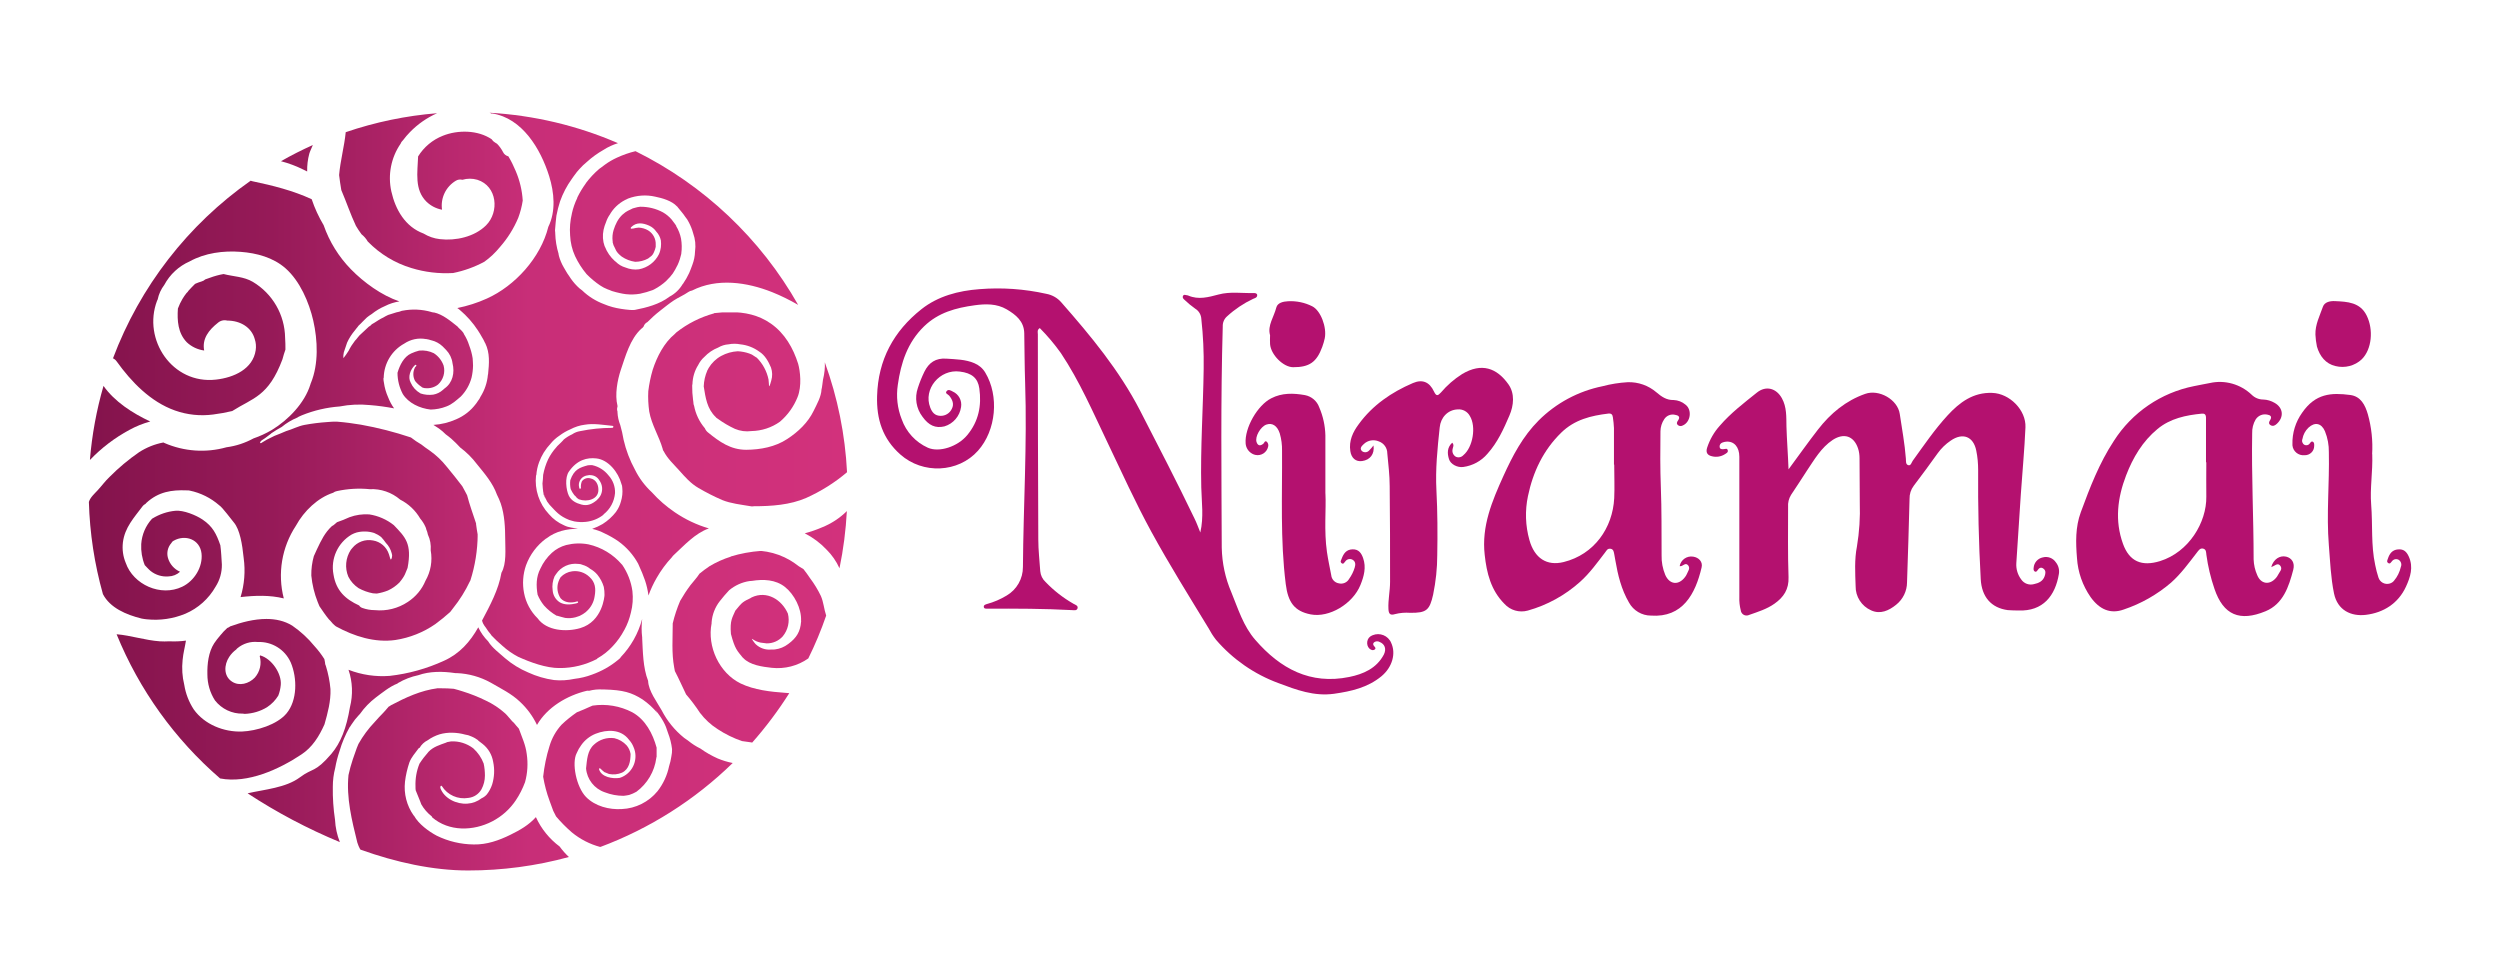
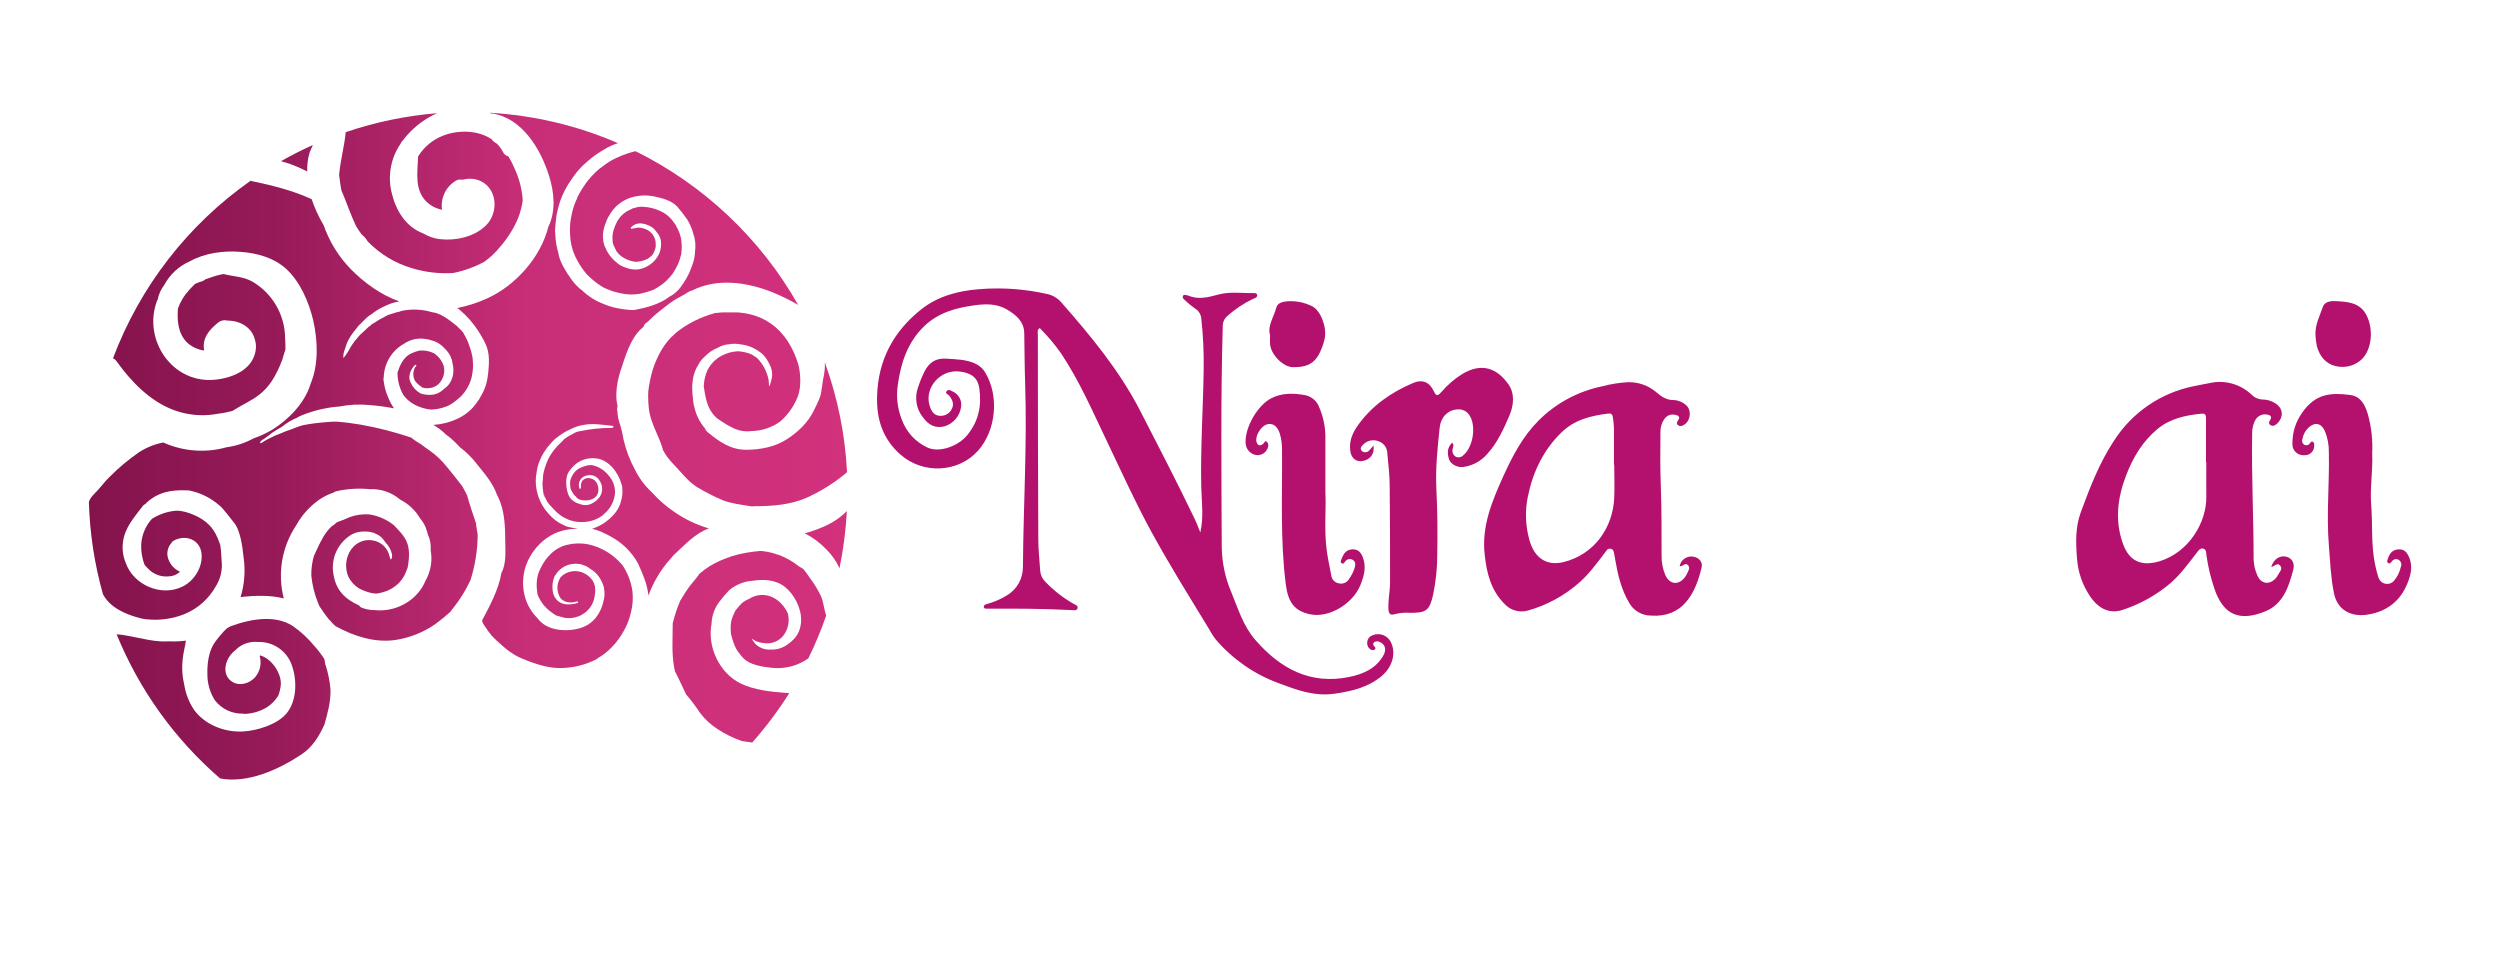
<svg xmlns="http://www.w3.org/2000/svg" xmlns:xlink="http://www.w3.org/1999/xlink" id="Layer_1" data-name="Layer 1" version="1.1" viewBox="0 0 396.85 154.61">
  <defs>
    <style>
      .cls-1 {
        clip-path: url(#clippath);
      }

      .cls-2 {
        fill: none;
      }

      .cls-2, .cls-3, .cls-4, .cls-5, .cls-6, .cls-7, .cls-8, .cls-9, .cls-10, .cls-11, .cls-12, .cls-13, .cls-14, .cls-15 {
        stroke-width: 0px;
      }

      .cls-3 {
        fill: url(#linear-gradient);
      }

      .cls-4 {
        fill: url(#linear-gradient-11);
      }

      .cls-5 {
        fill: url(#linear-gradient-12);
      }

      .cls-6 {
        fill: url(#linear-gradient-10);
      }

      .cls-7 {
        fill: #b4116f;
      }

      .cls-16 {
        clip-path: url(#clippath-1);
      }

      .cls-17 {
        clip-path: url(#clippath-4);
      }

      .cls-18 {
        clip-path: url(#clippath-3);
      }

      .cls-19 {
        clip-path: url(#clippath-2);
      }

      .cls-20 {
        clip-path: url(#clippath-7);
      }

      .cls-21 {
        clip-path: url(#clippath-8);
      }

      .cls-22 {
        clip-path: url(#clippath-6);
      }

      .cls-23 {
        clip-path: url(#clippath-5);
      }

      .cls-24 {
        clip-path: url(#clippath-9);
      }

      .cls-25 {
        clip-path: url(#clippath-10);
      }

      .cls-26 {
        clip-path: url(#clippath-11);
      }

      .cls-8 {
        fill: url(#linear-gradient-4);
      }

      .cls-9 {
        fill: url(#linear-gradient-2);
      }

      .cls-10 {
        fill: url(#linear-gradient-3);
      }

      .cls-11 {
        fill: url(#linear-gradient-8);
      }

      .cls-12 {
        fill: url(#linear-gradient-9);
      }

      .cls-13 {
        fill: url(#linear-gradient-7);
      }

      .cls-14 {
        fill: url(#linear-gradient-5);
      }

      .cls-15 {
        fill: url(#linear-gradient-6);
      }
    </style>
    <clipPath id="clippath">
      <path class="cls-2" d="M44.6,25.59c1.23.32,2.43.77,3.57,1.34l.59.29c-.02-.95.09-1.91.34-2.83.1-.35.35-.85.56-1.37-1.73.78-3.42,1.63-5.06,2.57" />
    </clipPath>
    <linearGradient id="linear-gradient" x1="-11.1" y1="381.33" x2="-7.84" y2="381.33" gradientTransform="translate(424.17 -14059.29) scale(36.94)" gradientUnits="userSpaceOnUse">
      <stop offset="0" stop-color="#84134c" />
      <stop offset=".24" stop-color="#961a58" />
      <stop offset=".58" stop-color="#c82e78" />
      <stop offset="1" stop-color="#d2317c" />
    </linearGradient>
    <clipPath id="clippath-1">
-       <path class="cls-2" d="M14.28,73.01c1.82-1.9,3.93-3.51,6.25-4.76,1.05-.58,2.17-1.03,3.32-1.34-2.85-1.34-5.65-3.15-7.42-5.65-1.11,3.83-1.83,7.77-2.16,11.75" />
-     </clipPath>
+       </clipPath>
    <linearGradient id="linear-gradient-2" x1="-11.1" y1="382.11" x2="-7.84" y2="382.11" gradientTransform="translate(424.17 -14046.41) scale(36.94)" xlink:href="#linear-gradient" />
    <clipPath id="clippath-2">
      <path class="cls-2" d="M36.57,99.41c-.15.12-.31.22-.5.28-.4.37-.78.76-1.12,1.19-.35.4-.67.82-.96,1.25-.89,1.38-1.11,3.27-1.07,4.91,0,1.47.41,2.92,1.21,4.15,1.06,1.35,2.69,2.13,4.4,2.09.11,0,.22.02.33.04,1.25-.05,2.47-.41,3.53-1.06.73-.48,1.34-1.11,1.79-1.85.21-.54.34-1.11.39-1.68.17-1.78-1.43-4.2-3.29-4.7,0,.05-.03.1-.05.14.33,1.19.04,2.46-.78,3.39-.92.96-2.45,1.41-3.62.64-1.37-.89-1.27-2.68-.45-3.92.3-.46.68-.86,1.12-1.18.06-.08.12-.15.2-.21.9-.74,2.06-1.1,3.23-.98,2.22-.09,4.28,1.17,5.2,3.2,0,0,0,.03.03.06,1.04,2.47,1.05,6.01-.68,8.08-1.5,1.79-4.78,2.78-7.05,2.87-2.9.11-5.98-1.12-7.68-3.52-.77-1.18-1.28-2.51-1.5-3.9-.32-1.29-.4-2.63-.26-3.95.11-1.16.35-1.93.53-3.06-.87.12-1.76.15-2.64.11-.51.03-1.01.03-1.52,0-2.31-.16-4.56-.93-6.85-1.12,3.59,8.81,9.22,16.66,16.43,22.89,4.41.84,9.37-1.46,12.88-3.79,1.78-1.16,2.84-2.91,3.69-4.8.52-1.83,1.02-3.68.95-5.59-.11-1.25-.36-2.48-.73-3.68-.09-.18-.15-.38-.14-.58-.03-.17-.07-.34-.1-.51-.47-.74-.99-1.43-1.58-2.07-1.01-1.24-2.2-2.33-3.52-3.24-1.23-.76-2.64-1.06-4.1-1.06-1.95,0-3.97.53-5.72,1.17" />
    </clipPath>
    <linearGradient id="linear-gradient-3" x1="-11.1" y1="382.95" x2="-7.84" y2="382.95" gradientTransform="translate(424.11 -14030.39) scale(36.93)" xlink:href="#linear-gradient" />
    <clipPath id="clippath-3">
      <path class="cls-2" d="M130.47,83.72c-.88.38-1.79.69-2.72.94,1.29.66,2.46,1.53,3.45,2.58.86.85,1.57,1.87,2.06,2.97.62-2.99,1.01-6.03,1.17-9.08-1.13,1.12-2.48,2-3.96,2.59" />
    </clipPath>
    <linearGradient id="linear-gradient-4" x1="-11.1" y1="382.46" x2="-7.84" y2="382.46" gradientTransform="translate(424.11 -14038.16) scale(36.93)" xlink:href="#linear-gradient" />
    <clipPath id="clippath-4">
      <path class="cls-2" d="M17.9,56.86c.25.11.46.28.62.51,2.34,3.27,5.39,6.42,9.25,7.79,1.94.69,4.01.91,6.06.64,1.02-.13,2.03-.31,3.03-.55,3.32-2.11,5.76-2.29,7.98-8.22.14-.53.29-1.05.47-1.53,0-.62,0-1.25-.05-1.87-.05-3.66-1.99-7.02-5.13-8.89-1.42-.84-3.06-.83-4.64-1.24-.74.13-1.46.33-2.16.59l-.74.26c-.17.16-.39.28-.62.34-.29.08-.58.19-.86.31l-.15.07c-.35.35-.7.7-1.03,1.07-.08.15-.2.28-.33.39-.23.29-.45.61-.64.93-.28.48-.53.99-.72,1.52-.13,1.92,0,3.89,1.41,5.35.76.72,1.73,1.17,2.76,1.31-.36-1.87.75-3.27,2.17-4.39.41-.36.97-.5,1.49-.36,2.1,0,3.87,1.09,4.37,2.94.19.56.24,1.17.15,1.76-.44,2.98-3.44,4.35-6.31,4.67-6.93.79-11.68-6.37-9.35-12.51.03-.08.06-.14.1-.21.17-.84.53-1.63,1.05-2.31.89-1.67,2.31-2.98,4.04-3.74,2.42-1.34,5.35-1.72,8.08-1.51,2.54.19,5.16.89,7.11,2.6,2.3,2.02,3.75,5.4,4.42,8.32.71,3.12.86,6.87-.37,9.88,0,.05-.04.09-.06.13-.02.05,0,.08-.03.13-.92,2.97-3.51,5.62-6.11,7.21-.92.54-1.89.99-2.91,1.34-1.34.73-2.79,1.21-4.3,1.41-3.26.92-6.75.67-9.85-.68l-.16-.08c-1.38.26-2.69.79-3.87,1.55-1.68,1.16-3.24,2.47-4.68,3.92-.69.65-1.24,1.42-1.88,2.11-.5.55-1.18,1.12-1.4,1.86.14,4.95.89,9.86,2.23,14.63,1.13,2.18,3.68,3.27,6.14,3.88.27.05.55.1.83.12,2.08.22,4.19-.09,6.12-.89,2.03-.87,3.71-2.38,4.8-4.3.67-1.05,1.01-2.27.99-3.51-.04-.77-.13-2.29-.24-3.05-.62-1.79-1.2-2.99-2.82-4.08-1.05-.71-3.04-1.52-4.32-1.4-1.28.12-2.51.54-3.61,1.21l-.09.05c-1.01,1.1-1.62,2.52-1.72,4.02-.06,1.14.13,2.29.56,3.35.3.3.58.64.93.93.8.64,1.83.95,2.85.86.68-.02,1.33-.28,1.82-.74-.93-.41-1.64-1.22-1.92-2.2-.23-.82-.03-1.7.53-2.34.08-.16.21-.3.37-.38,1.83-1.05,4.17-.24,4.43,2.01.24,2.14-1.15,4.37-3.05,5.28-3.43,1.66-7.79-.34-8.98-3.78-.43-1.02-.58-2.14-.45-3.24.29-2.38,1.78-3.95,3.15-5.78.11-.14.25-.26.42-.33.05-.06.1-.12.16-.18,1.93-1.78,4.07-2.07,6.35-1.98h.16c.13,0,.26.01.38.04,1.73.36,3.33,1.16,4.66,2.32.52.32,1.95,2.3,2.33,2.73.95,1.12,1.34,3.44,1.56,5.64.29,2.08.12,4.2-.49,6.21,2.4-.27,4.65-.33,6.86.21-1.02-3.94-.32-8.13,1.92-11.53,1.29-2.37,3.51-4.46,5.91-5.24.18-.14.39-.23.62-.27,1.71-.37,3.46-.47,5.19-.3,1.76-.09,3.5.51,4.84,1.66,1.32.67,2.43,1.72,3.18,3.01.34.4.63.85.84,1.34.06.12.1.25.12.38.12.26.2.53.25.81.37.78.52,1.65.45,2.51.3,1.66.01,3.37-.83,4.83-.57,1.38-1.55,2.54-2.8,3.36-1.55,1.03-3.4,1.49-5.25,1.3-.68,0-1.35-.12-1.98-.35-.21-.07-.39-.21-.5-.39-2.17-.99-3.66-2.34-4.07-4.91-.48-2.51.68-5.05,2.88-6.35.26-.14.53-.25.81-.33.91-.23,1.87-.2,2.76.08.4.16.78.38,1.12.65.27.29.52.6.74.92.45.46.77,1.03.93,1.65,0,0,.07.29.07.31,0,.02,0,.6-.22.69-.05.02-.21-.6-.23-.65-.02-.06-.05-.16-.07-.22-.37-1.13-1.34-1.97-2.52-2.16-1.23-.24-2.5.23-3.28,1.2-.02.05-.19.2-.24.29-.83,1.27-.98,2.87-.39,4.27.37.73.93,1.35,1.62,1.81.71.39,1.48.67,2.28.82.2.04.41,0,.61.04.61-.1,1.21-.26,1.78-.49.68-.31,1.29-.74,1.82-1.27.95-1.15.92-1.48,1.29-2.31.73-3.89-.36-4.88-2.18-6.79-1.13-.9-2.48-1.49-3.91-1.71-1.06-.07-2.13.08-3.13.45-.65.3-1.3.56-1.98.79-.13.1-.24.2-.36.31-.13.13-.28.23-.45.31-1.13,1.05-1.7,2.26-2.37,3.67-.17.37-.34.73-.5,1.1-.28,1-.42,2.04-.4,3.08.14,1.44.48,2.85,1.01,4.19.08.22.18.45.28.68.48.7.95,1.42,1.5,2.08.09.07.17.15.24.24.12.15.24.28.36.42.13.14.2.19.3.28l.22.18c2.91,1.59,6.18,2.62,9.44,2.16,2.27-.35,4.44-1.21,6.33-2.52.82-.6,1.61-1.25,2.37-1.93.15-.2.31-.4.45-.59,1.06-1.32,1.96-2.76,2.68-4.29l.07-.12c.75-2.35,1.14-4.8,1.16-7.27-.11-.56-.18-1.12-.26-1.68.02-.06,0-.11-.02-.17-.48-1.46-1.02-2.93-1.4-4.41-.1-.2-.2-.4-.31-.59-.15-.27-.3-.55-.45-.83-.8-1.05-1.62-2.08-2.46-3.09-.79-1-1.72-1.88-2.76-2.61-.43-.29-.87-.6-1.28-.93-.58-.33-1.13-.71-1.66-1.12-2.6-.87-5.25-1.55-7.94-2.03-1.2-.2-2.49-.38-3.81-.48-.49,0-.98,0-1.48.06-1.22.08-2.43.23-3.63.45-1.05.19-1.94.7-2.95.99-.61.26-1.22.52-1.84.75-.41.2-.82.41-1.23.61-.1.07-.22.14-.33.2-.2.1-.37.23-.56.34-.06.04-.13.02-.16-.04-.02-.04-.02-.08,0-.12.14-.21.34-.37.56-.48.07-.05.13-.1.2-.13l.94-.71s.05-.06.08-.08c.52-.35,1.09-.71,1.64-1,.75-.62,1.58-1.12,2.48-1.49.14-.1.29-.18.45-.24.09-.05.19-.09.29-.13,1.91-.77,3.92-1.24,5.97-1.39,1.58-.31,3.2-.38,4.81-.22,1.29.1,2.57.28,3.84.52-.39-.53-.7-1.12-.94-1.74-.34-.75-.57-1.55-.68-2.37-.04-.19-.07-.38-.07-.58,0-.06,0-.12.04-.17.04-2.26,1.28-4.33,3.26-5.42,1.01-.68,2.24-.94,3.44-.72h.07c.27.04.53.11.79.2h.03c.65.16,1.25.48,1.74.94l.18.18c.14.14.27.28.4.41.55.57.91,1.3,1.01,2.09.38,1.51.03,3.12-1.25,4.01-.08.07-.17.15-.25.22-.44.4-.98.67-1.56.77-.67.09-1.35.03-1.99-.18-.03,0-.05-.02-.07-.04-.68-.39-1.21-.98-1.52-1.69-.49-.89-.05-2.1.7-2.8.11-.1.29.07.17.18-.11.1-.14.15-.2.22v.03c-.34.67-.33,1.45.03,2.11.29.37.63.68,1.03.94.03.02.05.04.06.07.14.06.29.1.45.13h.08c.72.08,1.45-.12,2.02-.57.83-.76,1.18-1.91.89-3.01-.29-.81-.83-1.5-1.56-1.97-.72-.35-1.52-.49-2.32-.41-.43.11-.86.26-1.27.45-1.16.52-1.82,1.87-2.17,3.07,0,1.17.29,2.33.84,3.37.89,1.43,2.68,2.28,4.43,2.47.85-.02,1.69-.18,2.48-.49.96-.36,1.57-.97,2.3-1.58.82-.84,1.41-1.88,1.71-3.02.14-.62.22-1.25.23-1.88,0-.39-.04-.78-.06-1.17-.11-.71-.3-1.4-.56-2.07-.19-.61-.46-1.19-.8-1.73-.04-.05-.07-.11-.07-.18-.12-.15-.23-.32-.36-.44-.2-.22-.44-.38-.61-.62-1.15-.91-2.34-1.93-3.75-2.24-.04,0-.09,0-.13,0l-.11-.03h-.05s-.08-.01-.11-.04c-1.5-.43-3.08-.5-4.6-.2h-.05c-.29.12-.6.21-.92.26l-.12.04c-.39.11-.78.25-1.18.37-.13.08-.27.15-.42.21-.22.14-.45.26-.69.37-.51.27-.97.63-1.47.89-.13.17-.3.3-.48.39-.51.45-.98.95-1.5,1.4-.14.12-.42.57-.7.83-.39.5-.73,1.03-1.01,1.6-.25.41-.53.8-.82,1.17-.04-.31-.01-.62.06-.93.1-.32.45-1.3.52-1.54.32-.71.75-1.37,1.26-1.97.16-.19.21-.3.39-.49.05-.08.1-.15.16-.22.21-.16.23-.26.38-.36.07-.08.14-.16.22-.23.06-.06.11-.12.17-.17.18-.19.37-.38.56-.55.24-.2.5-.38.76-.54.65-.52,1.36-.95,2.11-1.27.72-.37,1.49-.61,2.29-.74-2.83-.96-5.65-3.01-7.69-5.1-1.94-1.99-3.42-4.37-4.33-6.99-.78-1.31-1.42-2.69-1.9-4.13-2.98-1.38-6.19-2.18-9.43-2.86-.09-.02-.18-.05-.26-.08-9.96,6.98-17.58,16.82-21.86,28.21" />
    </clipPath>
    <linearGradient id="linear-gradient-5" x1="-11.1" y1="382.09" x2="-7.84" y2="382.09" gradientTransform="translate(423.82 -14034.69) scale(36.9)" xlink:href="#linear-gradient" />
    <clipPath id="clippath-5">
      <path class="cls-2" d="M98.54,104.37c-.14.14-.29.28-.45.4-1.22,1.01-2.62,1.79-4.12,2.32-.89.34-1.83.56-2.78.67-1.07.23-2.16.3-3.25.19-1.42-.2-2.81-.61-4.11-1.21-1.33-.56-2.56-1.32-3.66-2.26-.89-.8-2.05-1.64-2.68-2.67-.65-.65-1.18-1.4-1.57-2.23-1.29,2.3-2.96,4.19-5.44,5.31-2.73,1.25-5.63,2.06-8.62,2.4-2.22.17-4.46-.16-6.54-.97.65,1.91.73,3.98.23,5.93-.56,3.36-1.47,5.67-2.96,7.43-2.62,3.05-2.92,2.16-4.99,3.72-2.23,1.66-5.58,1.91-8.3,2.53,4.63,3.04,9.54,5.63,14.65,7.75-.45-1.13-.71-2.33-.77-3.55-.26-1.73-.38-3.48-.35-5.23,0-1.01.12-2.02.38-3,.16-.91.39-1.8.69-2.68.38-1.32.92-2.59,1.6-3.79.02-.04.05-.07.08-.09.07-.13.16-.25.24-.37.33-.51.7-.99,1.12-1.43.06-.07.13-.14.2-.21.7-1,1.56-1.88,2.53-2.62.97-.72,2.23-1.76,3.42-2.2.02-.03.05-.06.08-.08,1-.59,2.09-1.01,3.23-1.25,1.81-.64,3.89-.63,5.87-.33h.25c1.89.08,3.74.6,5.39,1.52,1.59.93,3.27,1.73,4.62,3.02,1.13,1.05,2.05,2.3,2.71,3.69,1.63-2.82,4.77-4.67,7.89-5.42.12-.03.25-.03.37,0,.72-.19,1.46-.26,2.2-.21.06,0,.12,0,.18,0h.08c2.93.08,4.31.47,6.05,1.59.88.61,1.67,1.33,2.35,2.16l-.36-.59c1.2,1.61,1.62,2.34,2.04,3.74.32.82.54,1.69.64,2.56.01.4-.02.8-.11,1.18-.07.52-.2,1.04-.36,1.54-.3,1.44-.92,2.79-1.83,3.96-1.4,1.71-3.47,2.75-5.67,2.84-2.01.13-4.24-.45-5.68-1.91-1.57-1.62-2.3-5.42-1.49-6.96.19-.46.44-.9.74-1.3.57-.8,1.35-1.41,2.26-1.78,1.84-.72,4.02-.74,5.28.92,0,.02.02.04.04.05.29.32.53.69.69,1.1.83,1.82.02,3.97-1.8,4.79-.12.06-.24.1-.37.14-1.13.18-2.92-.1-3.29-1.37-.02-.07.02-.13.08-.15.05-.01.09,0,.13.04.2.2.41.38.63.56.25.1.49.21.74.3.7.14,1.42.07,2.07-.21,1.15-.56,1.34-1.81,1.36-2.96-.08-.51-.3-.99-.64-1.38-.52-.56-1.2-.96-1.94-1.13-1.18-.16-2.36.21-3.23,1.02-1.07.95-1.11,2.47-1.26,3.78.15,1.74,1.32,3.23,2.98,3.79.95.37,1.96.56,2.98.56.3-.03.6-.08.89-.14.4-.13.79-.3,1.15-.51,1.73-1.28,2.87-3.22,3.15-5.35,0-.07.03-.13.05-.2v-1.45c-.61-2.23-1.78-4.46-3.86-5.61-1.94-1.01-4.15-1.38-6.31-1.06-.45.17-.89.41-1.34.59-.45.18-.77.31-1.15.47-.85.59-1.67,1.24-2.42,1.96-.89.97-1.55,2.14-1.92,3.4-.5,1.58-.83,3.22-1.01,4.87.22,1.3.56,2.59,1.02,3.83.18.5.37,1.03.58,1.58.15.3.3.6.45.89.76.9,1.59,1.74,2.49,2.52,1.32,1.09,2.87,1.89,4.53,2.33,7.86-2.93,15.02-7.48,21.02-13.33-.82-.16-1.61-.4-2.38-.72-.96-.43-1.88-.95-2.74-1.57-.7-.34-1.35-.76-1.96-1.26-.21-.13-.42-.28-.63-.44-1.49-1.2-2.7-2.69-3.57-4.38-.73-1.3-2.1-3.08-2.15-4.67-.83-2.1-.83-4.74-.94-6.72v-.15c-.12-.98-.12-1.98,0-2.96-.62,2.31-1.81,4.42-3.47,6.13" />
    </clipPath>
    <linearGradient id="linear-gradient-6" x1="-11.1" y1="383.04" x2="-7.84" y2="383.04" gradientTransform="translate(423.82 -14019) scale(36.9)" xlink:href="#linear-gradient" />
    <clipPath id="clippath-6">
      <path class="cls-2" d="M78.14,18.01c4.73.74,7.67,5.57,9.04,9.97.8,2.58,1.08,5.55-.14,8.03-1.22,4.91-5.29,9.37-9.75,11.38-1.5.68-3.08,1.18-4.7,1.51.15.09.28.19.41.31,1.11.94,2.08,2.03,2.87,3.25.22.34.45.7.64,1.06.18.29.34.58.47.89.02.02.03.04.05.07.76,1.57.62,3.21.45,4.91,0,.03-.01.07-.03.1-.11,1.24-.51,2.43-1.17,3.48-.05.12-.11.23-.18.35-.06.09-.11.17-.18.25-.09.14-.19.28-.28.41l-.04.06s-.04.04-.06.07c-.8,1.08-1.88,1.92-3.12,2.45-1.14.51-2.37.81-3.62.89.3.19.59.38.89.58.38.28.74.58,1.07.92.3.22.6.45.89.7.49.44.96.9,1.41,1.39,1,.75,1.9,1.64,2.65,2.64,1.24,1.53,2.51,2.98,3.18,4.85.23.45.43.91.6,1.39.62,1.85.7,3.83.71,5.77,0,1.49.23,3.79-.6,5.23-.45,2.68-1.81,5.18-3.08,7.59.21.77.52.93.84,1.48.15.26.54.66.69.92.54.56,1.11,1.1,1.7,1.6.76.69,1.6,1.28,2.5,1.75,1.96.89,4.43,1.79,6.57,1.79s4.1-.5,5.94-1.44c.02-.05.05-.08.09-.11.92-.52,1.74-1.18,2.45-1.96.7-.75,1.3-1.59,1.78-2.5,0-.02.03-.04.04-.06.47-.86.81-1.79,1.03-2.74.29-1.11.37-2.27.24-3.41-.21-1.51-.77-2.94-1.63-4.19,0,0-.04,0-.05-.04-1.38-1.61-3.24-2.73-5.31-3.19-1.17-.22-2.37-.18-3.53.11-.84.23-1.62.65-2.27,1.24-.76.7-1.38,1.55-1.81,2.49-.7,1.34-.69,2.73-.45,4.15.25.62.6,1.2,1.02,1.72.58.65,1.25,1.19,2,1.62.03,0,.05,0,.08,0,.44.12.87.26,1.28.35.54.07,1.1.04,1.63-.1.17-.04.52-.18.68-.23.35-.17.69-.37.99-.62,0-.02.02-.04.04-.05.74-.63,1.21-1.51,1.34-2.47.21-1.18.1-2.2-.83-3.04-.73-.7-1.74-1.03-2.74-.89-.7.09-1.35.42-1.84.94-.14.22-.25.46-.34.71-.31.88-.18,1.85.34,2.63.64.72,1.67.8,2.63.5.07-.02.13.02.15.09.02.07-.02.13-.09.15l-.13.04s-.03.02-.05.03c-.87.2-1.82.3-2.63-.16-.67-.42-1.09-1.13-1.14-1.91-.11-.75,0-1.53.3-2.22.07-.13.15-.25.24-.36.78-1.17,2.15-1.79,3.54-1.61.02,0,.03,0,.05,0,.22,0,.43.06.63.15.44.12.84.33,1.19.62.43.24.82.55,1.14.93.47.58.82,1.24,1.03,1.95.08.42.12.86.11,1.29,0,.12-.28,4.2-3.86,5.25-2.19.64-5.32.45-6.76-1.56-1.11-1.09-1.86-2.49-2.15-4.01-.29-1.47-.18-2.99.31-4.4.62-1.7,1.73-3.18,3.19-4.26h.04l.02-.02c1.48-1.14,3.21-1.5,5-1.54-.35-.05-.7-.11-1.06-.17-.4-.06-.79-.18-1.15-.36-.93-.4-1.75-1.01-2.41-1.78-1.55-1.66-2.29-3.9-2.04-6.15,0-.04,0-.03.04,0,.05-.72.2-1.43.45-2.1.19-.52.44-1.03.73-1.51.33-.53.71-1.02,1.13-1.47.39-.47.85-.88,1.36-1.22.53-.4,1.11-.74,1.72-1,.72-.38,1.5-.64,2.31-.74,1.44-.25,2.94.04,4.41.18.15,0,.17.23.06.26-.03.04-.06.06-.1.06-1.72,0-3.43.17-5.11.52-.45.07-.89.24-1.26.5-.48.22-.93.5-1.34.83.06,0-.93.97-.97.99l-.14.14v.04s-.05.06-.08.07c-.51.57-.95,1.21-1.29,1.9-.37.79-.63,1.62-.79,2.47,0,.45-.07.89-.11,1.37.11,1.19-.05,1.34.74,2.86,0,0,.38.51.39.52,1.05,1.11,1.55,1.78,3.12,2.41.27.07.53.17.81.23.6.11,1.21.13,1.82.07,1.01-.1,1.98-.49,2.78-1.11,0-.03.02-.06.04-.08,1.05-.82,1.7-2.04,1.82-3.37.04-1.04-.33-2.05-1.03-2.81-.65-.83-1.57-1.41-2.59-1.63-.01,0-.03,0-.05,0-.21-.01-.43,0-.64.02-1.27.35-2.18.63-2.79,2.36-.06.47-.04.95.06,1.42.15.34.35.66.57.95.16.13.3.28.42.45.09.08.2.15.31.22,1.29.48,3.13.03,3.1-1.53,0-.8-.38-1.59-1.21-1.78-.52-.17-1.08,0-1.41.45-.14.34-.19.7-.15,1.06,0,.07-.06.13-.14.13s-.13-.06-.13-.13v-.04c-.24-.81.22-1.66,1.03-1.9.08-.02.16-.04.23-.05h.05c.17-.06.36-.08.54-.04h.03c.54.04,1.03.34,1.3.81.5.66.59,1.54.26,2.29-.14.3-.34.57-.59.79,0,.02-.02.04-.04.06-.76.63-1.48.98-2.48.71-.83-.22-1.6-.61-1.99-1.41-.42-.89-.68-2.88.04-3.85,1.27-1.82,2.85-2.23,4.33-2.06,1.92.2,3.5,2.23,3.97,4.01.1.21.15.44.15.67.08.73,0,1.48-.22,2.18-.15.55-.39,1.08-.73,1.55,0,.02-.01.04-.03.06-.6.77-1.32,1.43-2.15,1.95-.53.31-1.08.56-1.65.76.69.16,1.36.4,1.99.73.75.35,1.47.76,2.15,1.23,1.31.94,2.39,2.16,3.16,3.57.99,2.19,1.39,3.27,1.64,5.05.34-.96.78-1.89,1.29-2.78.68-1.19,1.5-2.31,2.44-3.31.07-.11.16-.22.26-.31,1.7-1.56,3.39-3.47,5.6-4.25-1.93-.56-3.75-1.43-5.41-2.56-1.34-.91-2.57-1.97-3.65-3.18-1.1-1.02-2.01-2.23-2.67-3.57-.82-1.5-1.43-3.1-1.81-4.76-.13-.79-.31-1.57-.53-2.34-.26-.65-.41-1.33-.44-2.03v-.12c-.09-.24-.09-.51,0-.75v-.16c-.45-1.78,0-4.1.51-5.64.76-2.23,1.49-4.97,3.28-6.59.06-.05.11-.09.18-.14.06-.07.12-.14.18-.21.09-.31.31-.56.6-.7.64-.65,1.32-1.26,2.04-1.82.7-.54,1.4-1.12,2.14-1.61.74-.49,1.58-.83,2.31-1.34.18-.12.38-.21.6-.24,3.98-2.02,8.7-1.34,12.72.26,1.42.57,2.79,1.25,4.12,2.02-5.97-10.54-14.97-19.04-25.82-24.4-1.01.24-1.99.59-2.93,1.02-.68.31-1.32.68-1.92,1.12-.29.21-.89.68-.92.68-.78.67-1.48,1.42-2.09,2.23,0,.03-.02.06-.04.08-.51.7-.96,1.45-1.34,2.23,0,.02,0,.04,0,.06-.38.78-.67,1.61-.86,2.47v.03c-.27,1.12-.37,2.28-.28,3.43.05,1.14.31,2.27.79,3.31.48,1.02,1.09,1.98,1.82,2.85.66.68,1.4,1.29,2.18,1.82.04,0,.07.02.09.05.3.2.62.37.96.5l.23.1h.04l.29.12.24.1c.53.17.81.22,1.22.32.33.09.67.13,1.01.18.74.08,1.49.06,2.23-.07.68-.14,1.35-.34,2.01-.58l.23-.11c.71-.37,1.36-.83,1.95-1.37,0-.02.01-.03.03-.05.36-.33.68-.7.97-1.09.27-.41.52-.84.73-1.29,0-.01.01-.03.03-.04.14-.31.27-.63.37-.95.08-.28.14-.57.23-.85,0-.02,0-.04,0-.06.11-.79.09-1.58-.04-2.36-.14-.7-.4-1.37-.77-1.98,0-.02,0-.04,0-.06l-.18-.27c-.17-.24-.37-.49-.55-.73-.39-.45-.85-.83-1.37-1.13-1.11-.6-2.35-.9-3.6-.89h-.03c-.29.03-.58.09-.86.18-.1.03-.2.05-.3.08-.24.15-.51.23-.76.37-.27.14-.53.31-.75.52-.03.03-.1.1-.13.1-.35.34-.64.72-.87,1.15-.22.41-.39.83-.53,1.28-.18.58-.23,1.19-.16,1.78,0,.04.04.12,0,.15.04.16.09.32.14.49.37.63.28,1.01,1.3,1.81.64.44,1.37.72,2.14.83.71,0,1.42-.18,2.05-.52.16-.11.31-.23.45-.35.01-.02.03-.03.05-.04l.07-.06c.06-.06.11-.13.17-.2.06-.07.14-.26.2-.38.12-.26.21-.54.27-.82v-.33c.05-.92-.41-1.8-1.19-2.28-.45-.27-.97-.42-1.5-.45-.3.02-.6.07-.89.15-.02,0-.05,0-.07,0-.07.02-.13.03-.2.03-.12,0-.15-.12-.09-.19,0-.02.02-.03.03-.05.85-.84,1.83-.7,2.85-.26.47.21.87.54,1.16.97.36.38.61.87.72,1.39.04.36.04.72,0,1.08-.05.38-.15.76-.31,1.11-.62,1.25-1.79,2.13-3.17,2.39-.72.1-1.46,0-2.13-.28-.59-.17-1.12-.48-1.55-.92l-.15-.11c-.7-.63-1.24-1.41-1.58-2.29-.02-.01-.03-.03-.04-.06-.3-.83-.35-1.73-.17-2.6.09-.42.22-.82.39-1.22.15-.45.36-.87.64-1.26.03-.07.07-.15.12-.21.64-.99,1.57-1.77,2.65-2.23.02-.03.06-.05.09-.05,1.38-.52,2.87-.63,4.31-.3,1.13.23,2.63.65,3.46,1.55.02,0,.03.02.05.03l.05.08c.39.51.85.98,1.2,1.53.23.27.43.57.58.89.29.55.52,1.12.68,1.72.34.93.44,1.92.3,2.91-.02.73-.17,1.45-.43,2.13-.15.44-.34.89-.5,1.28-.27.58-.58,1.13-.94,1.65,0,.03-.05.09-.08.09-.5.86-1.23,1.56-2.11,2.02-1.56,1.2-3.65,1.74-5.52,2.1-.25.02-.5.02-.74,0-.67-.07-.75-.06-1.42-.17-.93-.14-1.84-.38-2.71-.75-1.29-.48-2.48-1.22-3.47-2.18-.29-.2-.56-.43-.8-.68-.49-.49-.91-1.03-1.28-1.62-.11-.14-.21-.29-.31-.45,0,0-.45-.76-.52-.89-.35-.59-.61-1.22-.79-1.88,0-.02,0-.05,0-.07l-.04-.12s0-.06,0-.09c-.32-1.05-.5-2.14-.53-3.24,0-.02,0-.05,0-.08-.05-.28-.05-.57,0-.85.03-.48.1-1.12.15-1.57,0-.11.02-.23.04-.34.14-.77.34-1.53.58-2.27.45-1.26,1.07-2.45,1.85-3.53,0-.03.45-.62.45-.63.23-.33.48-.64.75-.93.37-.42.78-.81,1.22-1.17.8-.73,1.68-1.36,2.63-1.9.71-.46,1.48-.81,2.29-1.06-6.46-2.8-13.36-4.43-20.38-4.83l.37.15Z" />
    </clipPath>
    <linearGradient id="linear-gradient-7" x1="-11.1" y1="382.02" x2="-7.84" y2="382.02" gradientTransform="translate(423.82 -14035.68) scale(36.9)" xlink:href="#linear-gradient" />
    <clipPath id="clippath-7">
      <path class="cls-2" d="M86.3,78.53c.07.19.16.38.26.56,0,.02.02.04.04.06-.14-.35-.28-.69-.39-1.04.03.14.06.28.09.42" />
    </clipPath>
    <linearGradient id="linear-gradient-8" x1="-11.1" y1="382.34" x2="-7.84" y2="382.34" gradientTransform="translate(423.82 -14030.56) scale(36.9)" xlink:href="#linear-gradient" />
    <clipPath id="clippath-8">
-       <path class="cls-2" d="M69.52,109.25h-.04c-2.68.35-5.07,1.46-7.42,2.7-.07.05-.13.09-.2.14l-.17.09c-.3.34-.58.7-.86.98-.45.45-.91.95-1.34,1.44-1,1.05-1.87,2.22-2.58,3.48,0,.02,0,.03-.02.04-.36.8-.62,1.75-.89,2.43-.27.82-.5,1.64-.68,2.48-.36,3.61.53,7.2,1.4,10.71.02.05.04.09.05.14.09.29.21.57.35.83.03.06.07.11.1.16,5.62,2.01,11.48,3.31,17.09,3.31,5.4,0,10.79-.71,16-2.14-.54-.5-1.04-1.06-1.47-1.66-1.63-1.22-2.93-2.82-3.77-4.67-1.13,1.26-2.51,2.05-4.06,2.81-1.81.89-3.73,1.57-5.8,1.53-2.04-.02-4.05-.49-5.88-1.39-1.27-.67-2.88-1.86-3.6-3.16-.02-.02-.05-.04-.07-.06-1.1-1.56-1.58-3.46-1.37-5.35.12-1.03.36-2.05.69-3.04.33-.89.92-1.48,1.45-2.23.04-.06.11-.1.18-.11.3-.52.74-.93,1.28-1.2.57-.41,1.21-.73,1.88-.94.65-.19,1.32-.27,2-.26.7.01,1.4.11,2.08.3.32.04.63.13.93.27.43.17.83.4,1.2.68l-.13-.05c.26.19.52.39.76.58.9.71,1.5,1.73,1.68,2.86.25,1.18.19,2.41-.16,3.57-.19.57-.48,1.12-.85,1.59-.23.26-.51.47-.83.61-.65.5-1.43.8-2.25.85-1.71.13-3.7-.81-4.3-2.49-.02-.04,0-.08.02-.11-.02-.03-.02-.08,0-.11,0-.07.05-.13.12-.13.04,0,.09.02.11.06.89,1.42,2.55,2.15,4.2,1.87.88-.09,1.66-.61,2.09-1.38.35-.66.54-1.4.54-2.15,0-.65-.06-1.3-.2-1.93-.35-.93-.92-1.75-1.65-2.41-1.01-.77-2.25-1.16-3.52-1.1-.22.04-.45.08-.66.12-.03.03-.06.05-.09.06-1,.36-2.07.67-2.82,1.46-.53.6-1.02,1.23-1.45,1.9-.47,1.15-.68,2.4-.63,3.64,0,.2,0,.39.03.58.23.6.49,1.19.72,1.78.06.15.11.3.17.45.41.72.96,1.36,1.62,1.88.06.04.1.11.11.19,2.67,2.29,6.53,2.19,9.54.63,1.5-.78,2.78-1.92,3.72-3.32.61-.9,1.1-1.88,1.48-2.9.4-1.45.49-2.97.27-4.46-.18-1.48-.77-2.68-1.24-4.01l-.06-.08c-.23-.27-.48-.53-.7-.82-.1-.09-.21-.2-.31-.3-.39-.4-.69-.85-1.11-1.24-.92-.83-1.96-1.52-3.08-2.04-1.18-.58-2.41-1.07-3.67-1.46-.45-.14-.92-.29-1.41-.41-.66-.06-1.31-.08-1.97-.08-.19,0-.37,0-.56,0" />
-     </clipPath>
+       </clipPath>
    <linearGradient id="linear-gradient-9" x1="-11.1" y1="383.18" x2="-7.84" y2="383.18" gradientTransform="translate(423.82 -14016.73) scale(36.9)" xlink:href="#linear-gradient" />
    <clipPath id="clippath-9">
      <path class="cls-2" d="M113.36,49.74c-2.18.6-4.23,1.63-6,3.03-.07.09-.15.17-.24.24-1.71,1.41-2.83,3.6-3.51,5.69-.33,1.11-.56,2.25-.7,3.39-.06,1.08,0,2.17.15,3.24.37,2.09,1.56,3.92,2.14,5.94,0,.07.03.13.05.19,0,.06.07.1.1.16.62,1.21,1.58,2.06,2.48,3.07.89,1,1.81,2.06,3.04,2.77,1.23.72,2.5,1.37,3.81,1.93,1.34.54,2.94.71,4.35.95l.33.05c.1-.02.22-.03.32-.03,2.77,0,5.73-.2,8.3-1.32,2.34-1.05,4.53-2.42,6.48-4.08-.3-5.96-1.49-11.84-3.53-17.45q.08,1.25-.29,2.78c-.02.09-.17,1.46-.23,1.52-.05,1.18-.74,2.35-1.25,3.41-.89,1.85-2.46,3.34-4.18,4.46-1.91,1.27-4.26,1.7-6.52,1.72-2.47,0-4.24-1.26-6.08-2.76-.22-.17-.38-.4-.49-.66-.87-1.02-1.46-2.25-1.71-3.57-.05-.1-.08-.21-.09-.31,0-.2-.05-.4-.07-.61-.1-.75-.15-1.5-.14-2.25,0-.09.01-.18.04-.26.03-1.08.34-2.13.92-3.05.24-.48.56-.91.97-1.27.61-.65,1.36-1.16,2.18-1.48.51-.3,1.07-.48,1.66-.52.61-.12,1.24-.12,1.86,0,1.09.11,2.13.51,3.02,1.16.89.55,1.47,1.59,1.86,2.53.23.67.24,1.39.04,2.06-.04.13-.25.97-.34.89-.02.09-.06-.95-.09-1v-.04c-.27-1.33-.93-2.55-1.89-3.5h-.03c-.23-.15-.45-.29-.69-.45-.03,0-.07-.04-.1-.05l-.37-.15c-.58-.2-1.19-.32-1.81-.35-.92.05-1.81.3-2.62.74-.83.45-1.52,1.12-2,1.92-.02.07-.06.14-.1.2l-.08.13-.03.04v.03c-.35.8-.54,1.65-.57,2.52.28,1.78.53,3.57,1.91,4.87.03.03.06.07.08.1.08.05.16.1.23.16.85.62,1.76,1.16,2.73,1.61.83.35,1.73.47,2.62.35,1.62-.03,3.21-.54,4.53-1.49,1.23-1.05,2.19-2.39,2.79-3.89.72-1.78.41-4.18.1-5.29-.79-2.51-2.12-4.84-4.33-6.39-1.98-1.39-4.18-1.82-6.43-1.82-.86,0-1.73.06-2.59.16" />
    </clipPath>
    <linearGradient id="linear-gradient-10" x1="-11.1" y1="382.08" x2="-7.84" y2="382.08" gradientTransform="translate(423.82 -14034.74) scale(36.9)" xlink:href="#linear-gradient" />
    <clipPath id="clippath-10">
      <path class="cls-2" d="M116.02,88.36c-1.19.37-2.32.88-3.39,1.52-.55.37-1.08.76-1.59,1.18-.41.65-.94,1.19-1.43,1.82-.6.8-1.14,1.63-1.64,2.5-.49,1.15-.89,2.35-1.18,3.57,0,2.33-.2,4.7.23,7l.11.58c.63,1.21,1.18,2.45,1.78,3.7.8.92,1.53,1.9,2.2,2.92.79,1.04,1.75,1.93,2.85,2.62,1.19.78,2.48,1.41,3.82,1.87l1.43.2.19.04c2.17-2.46,4.14-5.08,5.89-7.85l-.65-.05c-2.34-.17-4.91-.45-7.06-1.48-3.41-1.66-5.35-5.87-4.62-9.55v-.15c.09-1.23.54-2.4,1.3-3.37.47-.6.96-1.18,1.48-1.73.92-.77,2.04-1.28,3.23-1.46.13-.02.27-.03.4-.03,1.79-.29,3.74-.22,5.23.96s2.64,3.43,2.56,5.33c0,.08.04.16,0,.21-.11,1.51-.69,2.54-2.04,3.52-.61.47-1.34.77-2.1.86-.21.02-.42.03-.63.02-.88.08-1.76-.22-2.41-.83-.06-.06-.11-.12-.17-.19-.05-.07-.12-.18-.24-.32-.03-.08-.58-.67.22-.11.11.07.22.12.33.16.2.08.41.14.62.19.33.05.64.09.97.12.97.01,1.89-.39,2.54-1.11.84-1.01,1.14-2.35.82-3.62-.96-2.2-3.34-3.71-5.75-2.57-.14.1-.29.18-.45.25-1.1.5-1.3.86-1.88,1.54,0,0-.25.29-.26.31-.45,1.09-.89,1.51-.7,3.71.63,2.38.98,2.64,1.85,3.72.04.03.07.06.1.09,1.07,1.14,3.05,1.39,4.53,1.56,2.05.22,4.11-.3,5.8-1.49,1.09-2.2,2.03-4.46,2.83-6.78v-.05c-.34-1.01-.4-2.09-.83-3.08-.48-1-1.06-1.95-1.73-2.84-.34-.49-.66-.97-1.03-1.42-.24-.16-.5-.31-.73-.45-.46-.36-.94-.68-1.43-.98-1.13-.66-2.37-1.11-3.65-1.34-.31-.05-.63-.09-.94-.13-1.63.12-3.24.41-4.81.89" />
    </clipPath>
    <linearGradient id="linear-gradient-11" x1="-11.1" y1="382.79" x2="-7.84" y2="382.79" gradientTransform="translate(423.82 -14023.19) scale(36.9)" xlink:href="#linear-gradient" />
    <clipPath id="clippath-11">
      <path class="cls-2" d="M54.88,20.98c-.22,2.27-.86,4.54-1.05,6.81.1.8.21,1.6.35,2.39.81,1.88,1.45,3.83,2.32,5.67.27.46.57.91.89,1.34.4.32.74.71.99,1.15,1.92,1.97,4.3,3.42,6.93,4.21,2.14.66,4.38.92,6.62.79,1.73-.35,3.4-.95,4.96-1.79.92-.66,1.75-1.45,2.47-2.33,1.22-1.39,2.2-2.95,2.91-4.65.33-.88.57-1.8.71-2.73-.1-1.62-.48-3.21-1.12-4.7-.33-.8-.71-1.57-1.16-2.32-.38-.09-.7-.35-.86-.7-.25-.48-.56-.91-.93-1.29-.11-.08-.23-.16-.35-.22-.21-.12-.38-.29-.51-.5-2.17-1.48-5.36-1.52-7.75-.56-1.63.64-3.01,1.79-3.93,3.28-.09,2.55-.61,5.28,1.34,7.2.68.65,1.53,1.09,2.46,1.26-.27-1.84.6-3.65,2.19-4.6.31-.19.68-.24,1.04-.15.78-.23,1.6-.23,2.38,0,3.16,1,3.51,5.11,1.37,7.24-1.83,1.82-4.83,2.48-7.33,2.18-.92-.1-1.8-.41-2.59-.89-2.89-1.06-4.46-3.78-5.11-6.69-.58-2.63-.04-5.37,1.48-7.58.08-.22.23-.41.4-.57.33-.44.68-.86,1.07-1.25,1.23-1.27,2.7-2.29,4.32-3.01-4.94.4-9.81,1.41-14.5,3.01" />
    </clipPath>
    <linearGradient id="linear-gradient-12" x1="-11.1" y1="381.43" x2="-7.84" y2="381.43" gradientTransform="translate(424.17 -14057.59) scale(36.94)" xlink:href="#linear-gradient" />
  </defs>
  <path class="cls-7" d="M190.54,84.52c.56-2.44.21-4.78.15-7.14-.15-6.28.3-12.55.38-18.83.04-2.64-.08-5.28-.37-7.9-.03-.68-.39-1.3-.97-1.65-.61-.43-1.19-.91-1.73-1.43-.16-.14-.32-.33-.23-.56.14-.33.42-.17.65-.14.07,0,.14.02.21.05,1.63.7,3.21.25,4.8-.17,1.86-.5,3.76-.18,5.65-.23.21,0,.47.06.49.32,0,.41-.36.48-.65.6-1.51.71-2.91,1.65-4.14,2.78-.46.4-.71,1-.68,1.61-.34,11.7-.2,23.41-.16,35.11.05,2.43.56,4.84,1.52,7.07,1.08,2.63,1.9,5.39,3.82,7.58,3.95,4.55,8.72,7.14,14.91,5.87,2.2-.45,4.31-1.34,5.48-3.55.44-.89.17-1.68-.68-2.01-.26-.14-.57-.13-.82.03-.31.24-.2.49.03.72.13.14.22.31.03.45-.18.13-.42.14-.6.02-.75-.34-.82-1.56-.13-2.07,1.03-.7,2.44-.42,3.13.61.08.11.14.23.19.35.82,1.72.2,3.91-1.54,5.35-2.18,1.79-4.78,2.38-7.51,2.77-3.18.44-6.01-.63-8.82-1.69-3.84-1.41-7.25-3.78-9.92-6.88-.46-.59-.86-1.22-1.21-1.88-3.08-5.06-6.22-10.08-9.06-15.28-2.53-4.64-4.71-9.45-6.98-14.21-2.28-4.76-4.4-9.68-7.36-14.12-1.01-1.42-2.13-2.75-3.36-3.99-.47.28-.31.68-.31,1,0,10.85.02,21.7.07,32.57,0,1.67.2,3.34.31,5.02.06.65.35,1.26.83,1.7,1.31,1.37,2.81,2.54,4.46,3.48.28.16.77.28.62.74-.12.36-.55.28-.86.26-4.46-.24-8.92-.25-13.39-.23-.24,0-.57.04-.62-.26-.05-.31.26-.41.5-.48,1.1-.3,2.15-.75,3.12-1.34,1.61-.94,2.6-2.67,2.59-4.54.07-9.74.68-19.47.35-29.21-.09-2.63-.09-5.28-.14-7.91-.04-1.89-1.34-2.92-2.78-3.77-1.59-.93-3.35-.89-5.1-.65-2.96.41-5.75,1.14-8.03,3.35-2.64,2.57-3.67,5.8-4.16,9.27-.28,1.85-.07,3.74.62,5.48.71,2.01,2.21,3.64,4.15,4.51,1.81.8,4.74-.18,6.24-1.99,1.82-2.18,2.31-4.69,1.93-7.42-.23-1.64-1.19-2.45-3.1-2.68-3.18-.42-5.85,2.78-4.69,5.72.29.75.72,1.29,1.62,1.31.77.02,1.49-.42,1.81-1.13.39-.75.08-1.45-.42-2.07-.18-.22-.71-.35-.42-.71.28-.37.67-.11.98.05.95.42,1.49,1.43,1.32,2.46-.21,1.45-1.24,2.65-2.64,3.07-1.43.34-2.49-.15-3.47-1.51-1.01-1.31-1.29-3.03-.75-4.59.28-.88.63-1.74,1.04-2.58.71-1.43,1.78-2.2,3.51-2.07,1.49.11,2.99.11,4.4.71.73.3,1.35.82,1.75,1.5,2.23,3.7,1.74,9.16-1.15,12.4-3.15,3.53-8.77,3.76-12.33.6-2.81-2.49-3.8-5.6-3.69-9.28.16-5.75,2.63-10.29,7.04-13.78,2.64-2.09,5.89-2.93,9.19-3.18,3.56-.29,7.15-.04,10.64.74.92.17,1.75.64,2.36,1.34,4.7,5.35,9.2,10.78,12.5,17.16,2.94,5.71,5.89,11.41,8.67,17.2.32.64.57,1.35.9,2.16" />
-   <path class="cls-7" d="M283.9,74.52c1.69-2.29,3.15-4.36,4.7-6.35,1.98-2.55,4.39-4.56,7.49-5.65,2.18-.77,5.15.89,5.48,3.2.35,2.36.79,4.71.97,7.1.03.37-.06.89.37,1.02.42.13.52-.41.71-.69,1.78-2.46,3.48-4.97,5.54-7.21,1.91-2.08,4.08-3.69,7.1-3.57,2.75.09,5.38,2.73,5.26,5.47-.15,3.53-.49,7.04-.73,10.56-.25,3.66-.49,7.32-.72,10.99-.06.94.22,1.86.79,2.61.44.64,1.24.93,1.99.73.76-.16,1.44-.45,1.72-1.27.14-.42.23-.86-.18-1.18-.4-.32-.72-.12-.97.27-.1.16-.26.29-.44.16-.19-.13-.19-.38-.16-.58.06-.82.66-1.49,1.46-1.65.79-.21,1.62.11,2.07.79.41.51.58,1.17.48,1.82-.57,3.48-2.52,5.97-6.41,5.82-.57-.02-1.14,0-1.71-.06-2.63-.35-4.14-2.11-4.29-4.91-.32-5.77-.45-11.55-.41-17.33,0-1.04-.09-2.07-.3-3.08-.45-2.26-2.16-2.9-4.06-1.58-.8.54-1.5,1.22-2.06,2-1.25,1.74-2.51,3.47-3.81,5.17-.45.6-.68,1.33-.66,2.08-.11,4.42-.25,8.84-.4,13.26-.01,1.38-.65,2.68-1.73,3.54-1.15.93-2.51,1.56-3.97.89-1.52-.67-2.49-2.19-2.46-3.85-.07-2.1-.2-4.22.21-6.3.38-2.29.53-4.61.45-6.93-.02-2.35-.03-4.71-.04-7.07,0-.53-.07-1.07-.24-1.57-.67-1.98-2.25-2.48-4.01-1.34-1.85,1.23-2.91,3.12-4.1,4.88-.85,1.28-1.65,2.59-2.52,3.85-.36.58-.52,1.25-.47,1.93,0,3.71-.06,7.43.07,11.13.07,1.93-.77,3.18-2.23,4.21-1.21.86-2.62,1.29-4.01,1.78-.46.23-1.02.05-1.25-.41-.05-.09-.08-.2-.09-.3-.18-.69-.26-1.41-.23-2.12v-22.27c0-1.56-.84-2.5-2.09-2.4-.21.02-.42.07-.62.15-.28.1-.45.38-.42.68.05.39.35.38.65.36.3-.02.54-.18.64.17s-.23.48-.45.63c-.61.39-1.36.51-2.05.33-.73-.16-1.01-.59-.78-1.34.42-1.29,1.1-2.49,2.01-3.5,1.73-2.01,3.84-3.62,5.9-5.27,1.42-1.14,3.06-.72,3.96.89.79,1.41.7,2.98.73,4.49.06,2.14.24,4.3.33,6.81" />
  <path class="cls-7" d="M266.63,89.87c.18-1,1.13-1.67,2.14-1.51.89.13,1.57.82,1.34,1.73-.99,4.22-3.02,7.98-8.03,7.63-1.46,0-2.8-.8-3.5-2.08-1.21-2.08-1.76-4.35-2.16-6.69-.05-.32-.1-.63-.17-.95-.07-.32-.09-.82-.59-.89-.5-.07-.62.27-.84.55-1.26,1.64-2.46,3.33-4.02,4.72-2.37,2.12-5.2,3.68-8.27,4.54-1.35.38-2.79-.04-3.73-1.08-2.13-2.14-2.81-4.88-3.12-7.77-.52-4.54,1.18-8.55,2.98-12.53,1.45-3.19,3.06-6.27,5.59-8.8,2.77-2.76,6.29-4.65,10.13-5.43,1.31-.35,2.66-.56,4.01-.64,1.66-.05,3.28.52,4.54,1.6.8.68,1.6,1.26,2.75,1.23.68.03,1.34.28,1.87.73,1.09.82.83,2.79-.45,3.32-.23.12-.5.11-.71-.04-.3-.23-.22-.49-.03-.75.45-.63.02-.84-.5-.92-.65-.14-1.32.14-1.68.7-.38.56-.59,1.23-.6,1.91-.04,2.96-.05,5.92.06,8.88.14,3.6.1,7.21.12,10.81-.03,1.07.17,2.13.58,3.12.69,1.56,2.13,1.7,3.15.33.11-.14.2-.29.27-.45.17-.45.6-.89.22-1.39-.48-.57-.84.24-1.36.12M256.23,73.75h-.03v-5.8c-.03-.57-.08-1.13-.17-1.7-.05-.45-.26-.65-.71-.6-2.77.33-5.38.97-7.48,3.02-2.86,2.79-4.49,6.24-5.29,10.07-.49,2.32-.41,4.72.23,6.99.81,2.89,2.76,4.15,5.43,3.49,4.88-1.21,7.79-5.43,8.03-10.14.08-1.76,0-3.55,0-5.33" />
  <path class="cls-7" d="M360.53,90.02c.37-1.26,1.36-1.89,2.37-1.66.89.22,1.42.97,1.13,2.09-.7,2.68-1.6,5.43-4.4,6.58-4.07,1.68-6.69.64-8.11-3.57-.6-1.75-1.03-3.56-1.28-5.4-.05-.37,0-.83-.5-.97-.5-.13-.75.3-1.01.63-1.29,1.66-2.52,3.37-4.11,4.78-2.2,1.88-4.74,3.33-7.49,4.25-2.11.77-3.86,0-5.27-1.97-1.27-1.83-2.02-3.97-2.16-6.19-.2-2.44-.27-4.91.61-7.29,1.44-3.92,2.94-7.81,5.25-11.32,2.88-4.51,7.48-7.65,12.73-8.69.83-.18,1.68-.32,2.51-.49,2.38-.53,4.87.18,6.64,1.87.49.48,1.14.75,1.82.75.65.02,1.27.21,1.83.54,1.34.77,1.5,2.23.35,3.3-.27.25-.58.45-.96.26-.45-.24-.29-.56-.09-.89.29-.5,0-.74-.45-.81-.72-.17-1.46.13-1.87.75-.4.67-.59,1.45-.56,2.23-.12,6.69.23,13.34.23,20,.03.86.22,1.71.57,2.49.58,1.43,1.95,1.63,2.96.47.14-.16.27-.34.36-.53.21-.45.77-.89.33-1.44-.44-.55-.89.11-1.46.22M350.22,73.38h-.04v-6.74c0-.45.07-1.05-.64-.98-2.54.24-5.03.76-7.06,2.44-2.37,1.96-3.89,4.52-4.98,7.36-1.37,3.57-1.82,7.19-.5,10.86,1.02,2.83,2.99,3.64,5.88,2.75,4.59-1.43,7.41-6.16,7.35-10.23-.03-1.82,0-3.64,0-5.45" />
  <path class="cls-7" d="M230.51,70.26c.4.4.1.74.07,1.06-.1.47.11.95.53,1.19.4.18.88.08,1.18-.25,1.52-1.25,2.07-4.53,1.04-6.22-.38-.71-1.15-1.13-1.96-1.05-1.57.07-2.68,1.3-2.83,2.85-.36,3.33-.7,6.69-.52,10.02.18,3.43.19,6.85.13,10.26,0,2.1-.23,4.19-.65,6.25-.56,2.52-1.08,2.93-3.63,2.91-.82-.06-1.65,0-2.44.21-.8.25-1-.11-1.03-.84-.07-1.43.26-2.84.26-4.27,0-5.06,0-10.13-.06-15.2,0-1.74-.22-3.48-.38-5.22,0-.85-.54-1.61-1.34-1.89-.81-.35-1.75-.19-2.39.42-.3.29-.71.65-.32,1.09.33.3.84.28,1.15-.05,0,0,0-.01.02-.02.25-.25.48-.52.69-.8.2,1.38-.55,2.31-1.82,2.48-.98.13-1.69-.45-1.86-1.58-.25-1.64.41-3.04,1.34-4.28,2.2-3.02,5.19-5.06,8.59-6.52,1.51-.65,2.64-.18,3.35,1.34.37.79.62.68,1.1.16.97-1.14,2.11-2.14,3.38-2.94,3.08-1.83,5.49-.97,7.34,1.64,1.04,1.47.84,3.36.16,4.94-.92,2.15-1.89,4.3-3.5,6.09-.98,1.15-2.35,1.89-3.84,2.09-.93.13-2.03-.45-2.26-1.26-.28-.89-.31-1.84.52-2.6" />
  <path class="cls-7" d="M376.57,72.09c.1,2.81-.38,5.4-.17,8.01.26,3.19-.05,6.42.64,9.59.13.67.3,1.32.51,1.97.23.76,1.03,1.2,1.8.97.27-.08.51-.23.68-.45.53-.63.9-1.38,1.08-2.19.18-.41.03-.89-.35-1.13-.36-.2-.82-.1-1.06.23-.17.17-.29.49-.59.29-.3-.2-.14-.44-.06-.69.26-.8.7-1.41,1.62-1.48.92-.08,1.36.39,1.71,1.16.75,1.68.23,3.25-.45,4.74-1.23,2.68-3.57,4.15-6.37,4.49-2.34.28-4.5-.71-5.06-3.4-.52-2.52-.61-5.09-.82-7.65-.4-4.91.11-9.84,0-14.76.02-1.14-.19-2.28-.62-3.34-.56-1.29-1.6-1.51-2.62-.56-.5.48-.83,1.1-.95,1.78-.15.35-.01.75.31.94.3.15.67.06.85-.22.13-.15.25-.41.5-.26.25.15.2.44.2.68,0,.81-.68,1.46-1.49,1.45-.02,0-.04,0-.05,0-.96.09-1.82-.61-1.91-1.57,0-.05,0-.1,0-.16-.05-1.8.5-3.57,1.55-5.03,2.1-3.04,4.6-3.2,7.63-2.8,1.67.22,2.36,1.58,2.79,3.06.58,2.06.81,4.21.68,6.35" />
  <path class="cls-7" d="M210.4,78.36c.13,2.41-.25,5.85.24,9.26.18,1.24.45,2.46.68,3.68.06.66.56,1.2,1.21,1.3.64.16,1.31-.13,1.63-.71.39-.55.7-1.16.89-1.81.15-.49.13-.96-.35-1.23-.4-.22-.89-.1-1.15.27-.16.17-.29.51-.58.28-.29-.23-.07-.47,0-.7.3-.81.73-1.47,1.73-1.5,1-.03,1.41.63,1.68,1.39.52,1.47.14,2.88-.42,4.26-1.21,3.01-4.97,5.25-7.9,4.68-2.61-.51-3.6-1.95-3.96-4.81-.89-7.05-.54-14.11-.59-21.17.02-.93-.1-1.85-.36-2.75-.4-1.23-1.2-1.73-2.13-1.4-.93.33-1.85,1.94-1.55,2.79.22.62.62.61,1.08.24.16-.14.22-.55.55-.3.21.21.28.51.2.79-.21.92-1.12,1.5-2.04,1.29-.17-.04-.34-.1-.49-.19-.61-.34-1-.96-1.04-1.65-.17-2.44,1.87-6.03,4.06-7.14,1.71-.89,3.53-.83,5.35-.51,1.05.2,1.91.93,2.27,1.93.61,1.41.94,2.92.98,4.46,0,2.73,0,5.49,0,9.24" />
  <path class="cls-7" d="M201.6,53.18c-.42-1.52.63-2.87,1-4.36.2-.77,1.1-.96,1.87-1,1.32-.07,2.64.2,3.83.8,1.34.66,2.35,3.33,1.99,5.09-.1.46-.23.9-.39,1.34-.89,2.45-2.06,3.25-4.63,3.24-1.55,0-3.53-1.97-3.66-3.66-.04-.44,0-.86,0-1.44" />
  <path class="cls-7" d="M367.55,53.1c-.04-1.59.69-2.98,1.19-4.41.27-.77,1.18-.93,1.92-.89,1.97.09,3.99.18,5.03,2.3,1.1,2.23.82,5.35-.78,6.93-1.11,1.05-2.69,1.45-4.17,1.08-1.55-.35-2.51-1.57-2.95-3.1-.13-.63-.21-1.26-.24-1.9" />
  <g class="cls-1">
    <rect class="cls-3" x="44.6" y="23.03" width="5.06" height="4.2" />
  </g>
  <g class="cls-16">
    <rect class="cls-9" x="14.28" y="61.26" width="9.57" height="11.75" />
  </g>
  <g class="cls-19">
    <rect class="cls-10" x="18.51" y="98.24" width="34.02" height="26.16" />
  </g>
  <g class="cls-18">
    <rect class="cls-8" x="127.75" y="81.13" width="6.68" height="9.08" />
  </g>
  <g class="cls-17">
    <rect class="cls-14" x="14.1" y="28.65" width="61.72" height="73.4" />
  </g>
  <g class="cls-23">
-     <rect class="cls-15" x="39.33" y="98.24" width="77.04" height="36.19" />
-   </g>
+     </g>
  <g class="cls-22">
    <rect class="cls-13" x="68.8" y="17.86" width="57.92" height="88.18" />
  </g>
  <g class="cls-20">
    <rect class="cls-11" x="86.21" y="78.11" width=".39" height="1.04" />
  </g>
  <g class="cls-21">
    <rect class="cls-12" x="54.95" y="109.24" width="35.34" height="28.96" />
  </g>
  <g class="cls-24">
    <rect class="cls-6" x="102.86" y="49.59" width="31.61" height="30.81" />
  </g>
  <g class="cls-25">
    <rect class="cls-4" x="106.61" y="87.47" width="24.56" height="30.41" />
  </g>
  <g class="cls-26">
    <rect class="cls-5" x="53.83" y="17.97" width="29.15" height="25.51" />
  </g>
</svg>